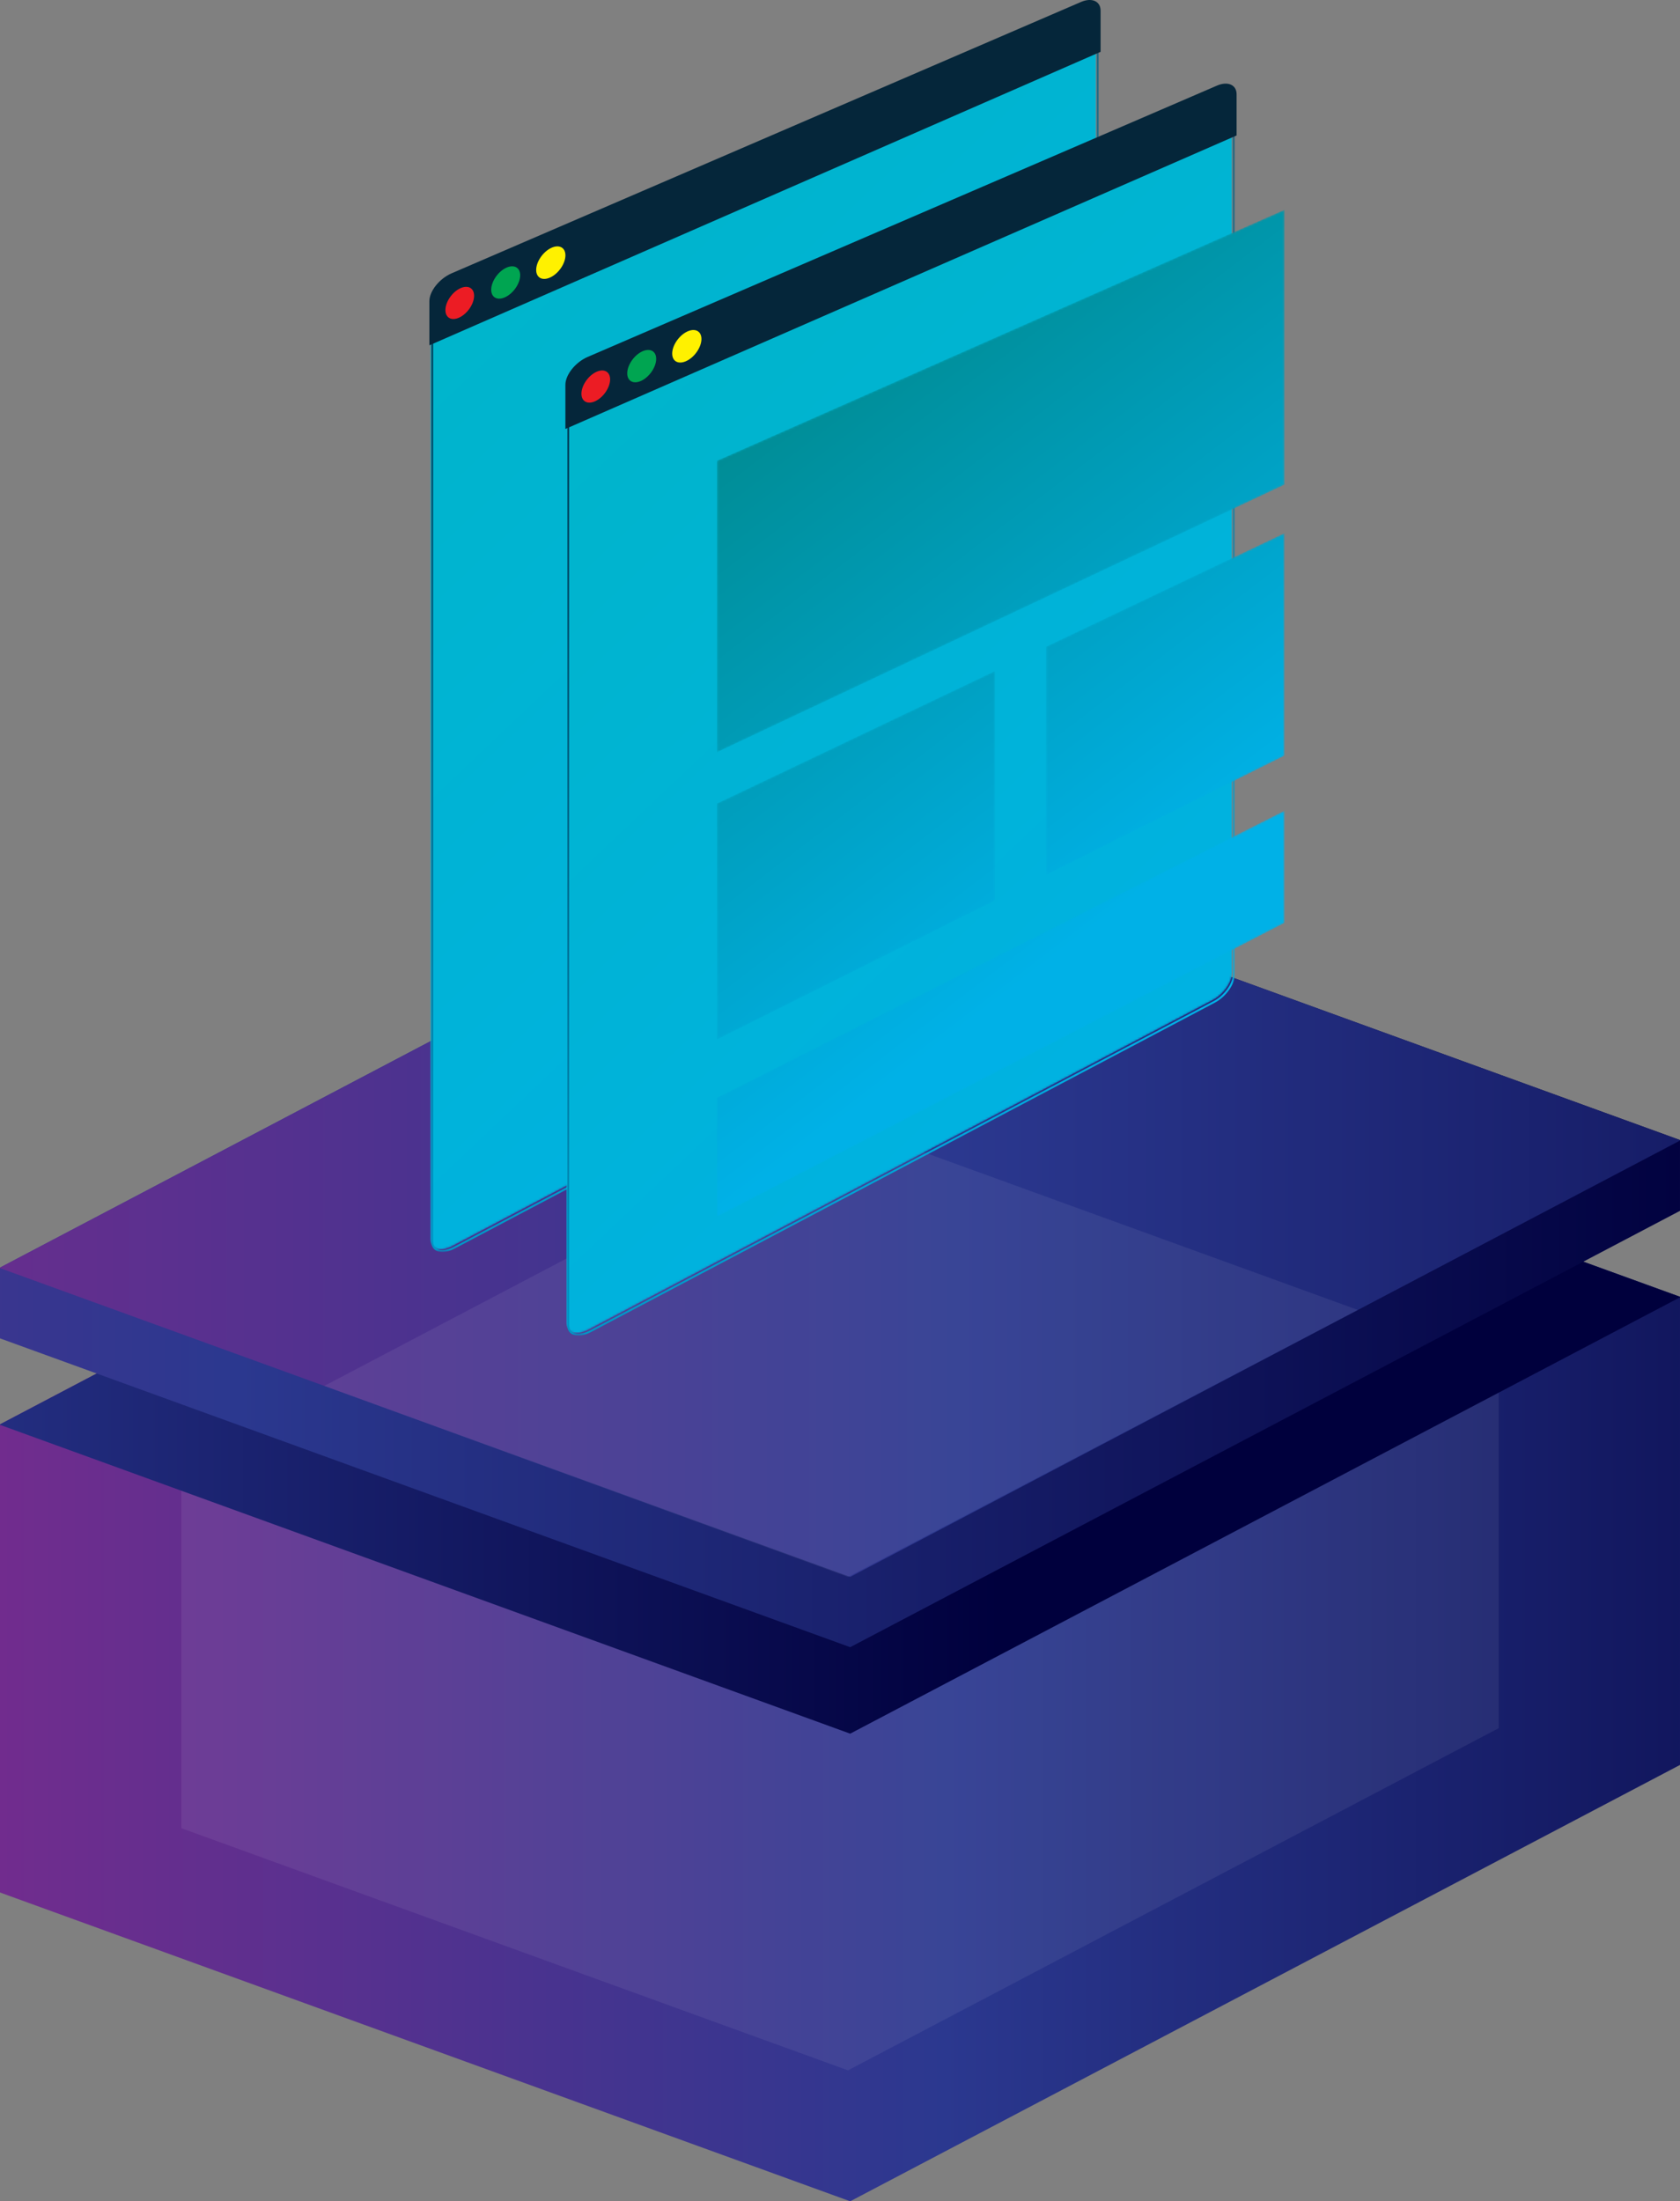
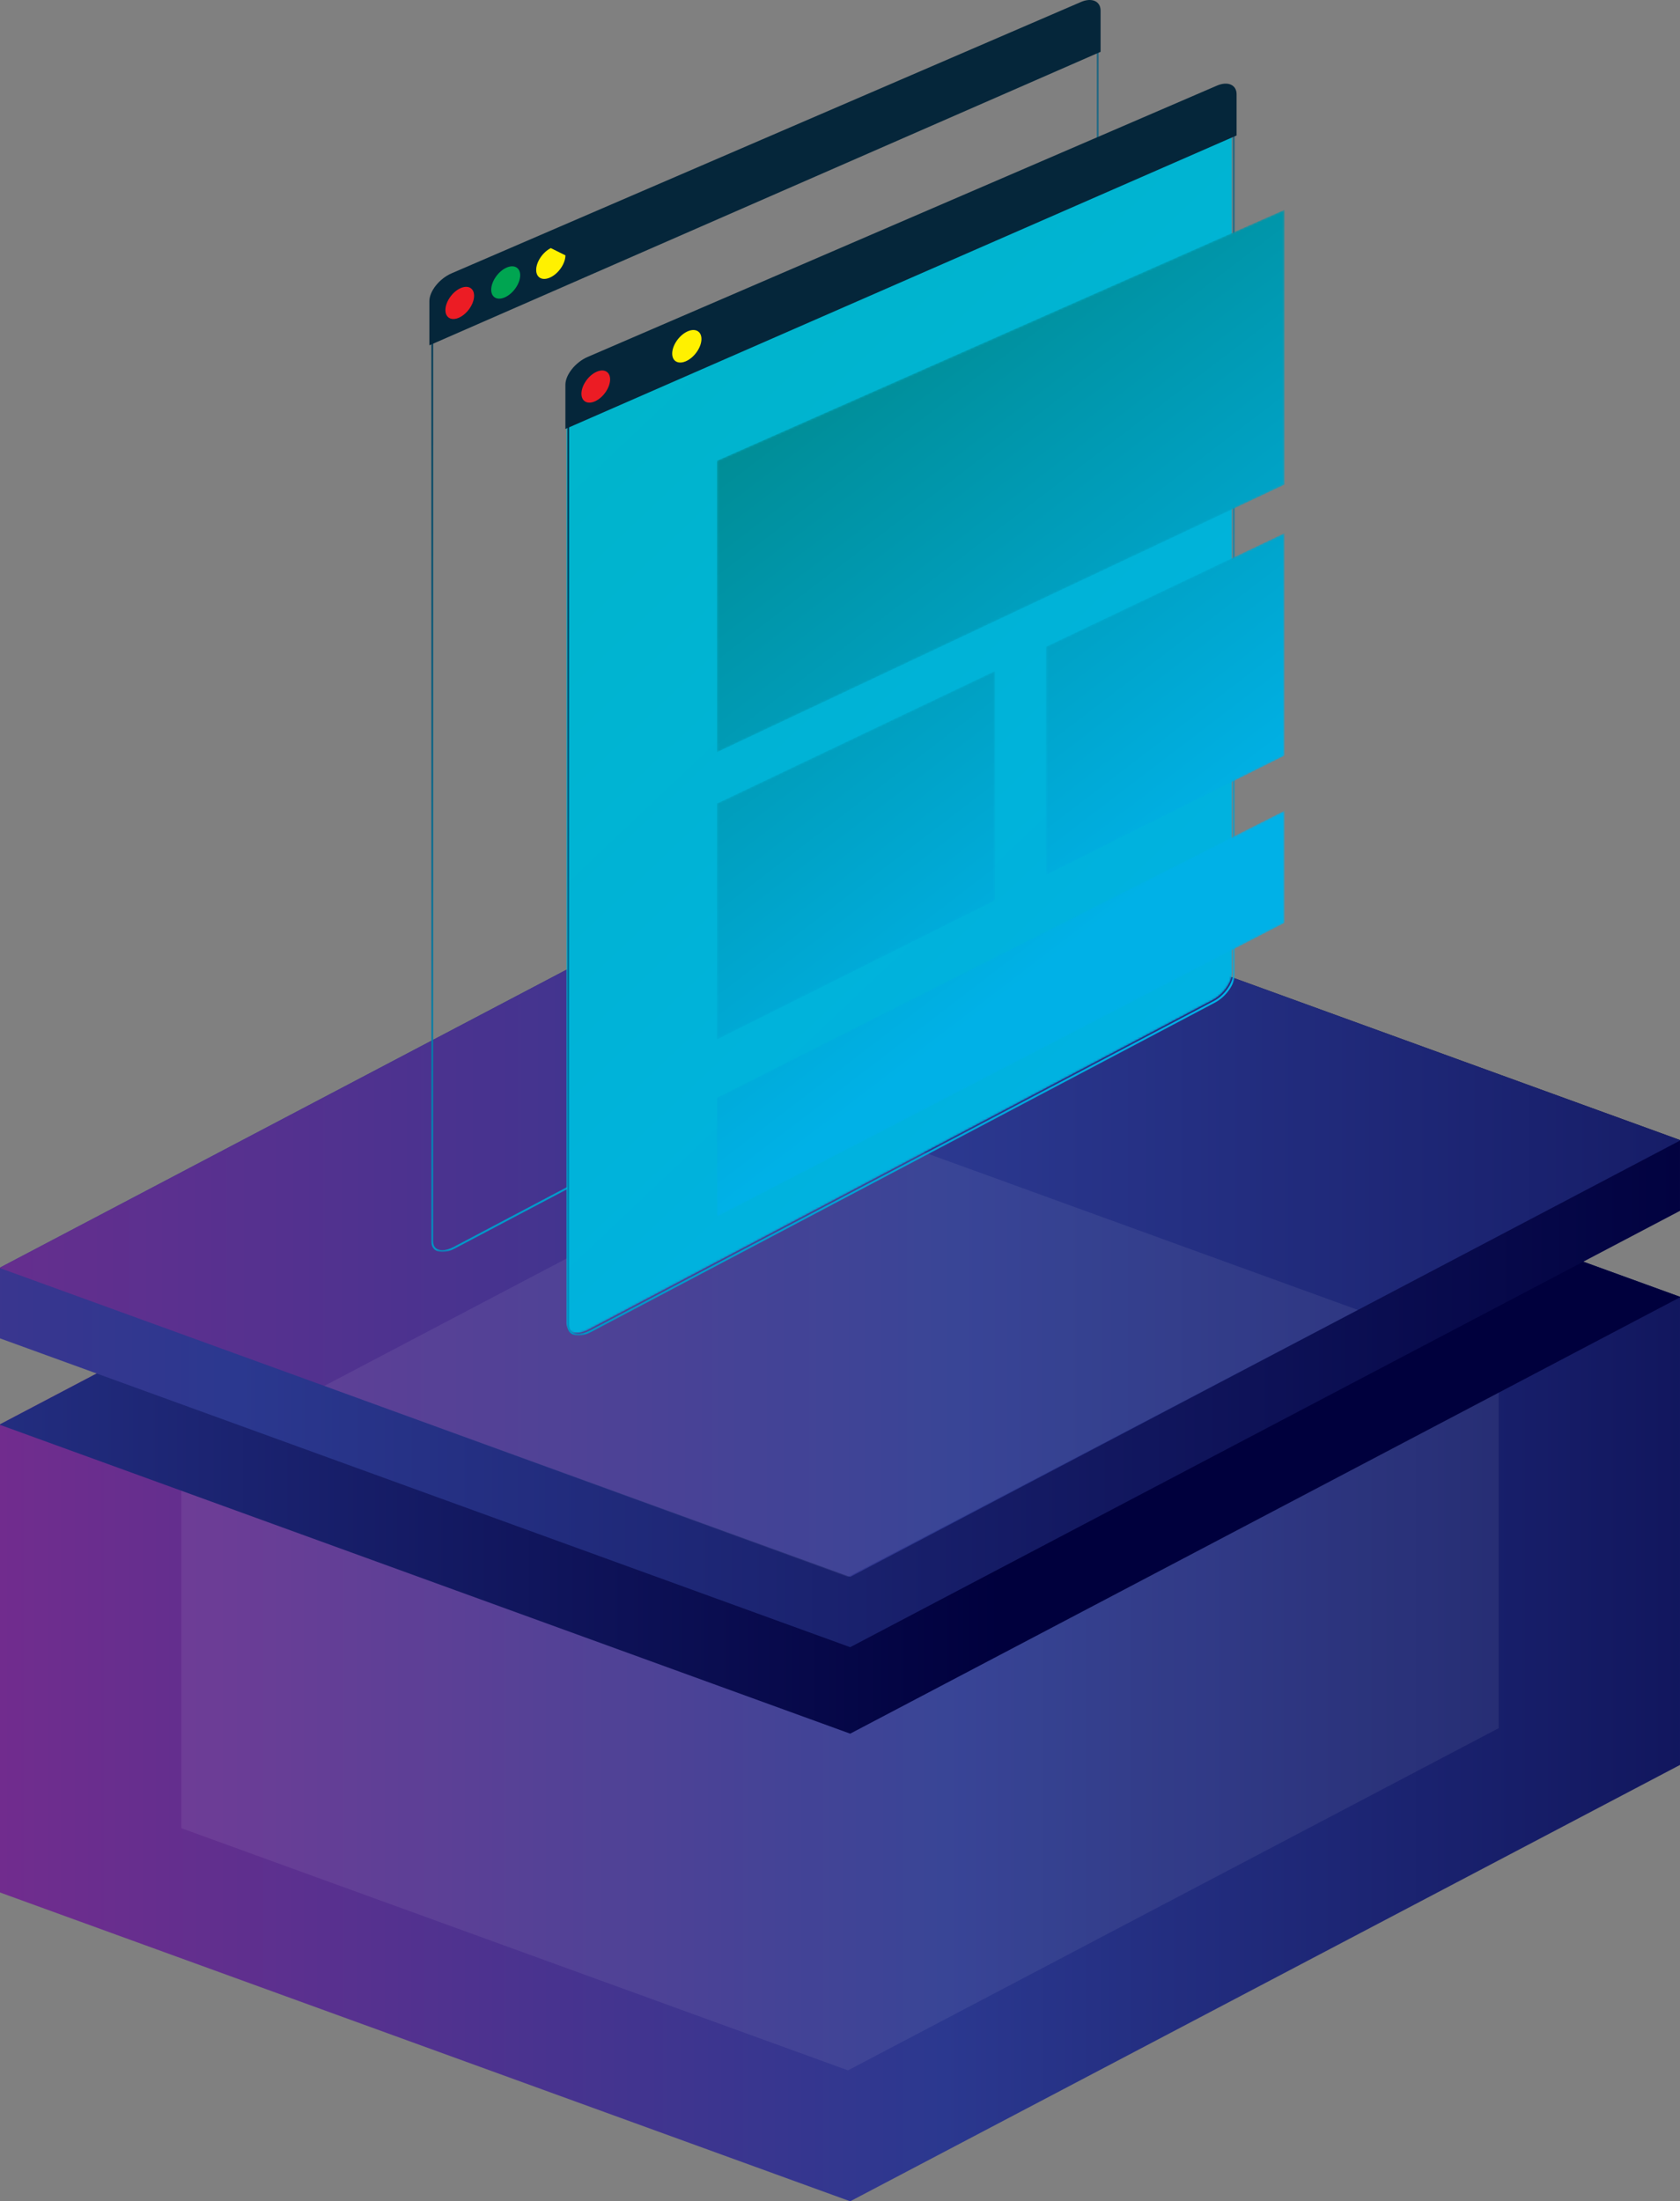
<svg xmlns="http://www.w3.org/2000/svg" xmlns:xlink="http://www.w3.org/1999/xlink" version="1.1" id="Calque_1" viewBox="0 0 860.036 1126.8" enable-background="new 0 0 860.036 1126.8" xml:space="preserve">
  <rect x="0" y="0" width="860.036" height="1126.8" fill="#808080" stroke="none" />
  <defs>
    <rect id="SVGID_1_" width="860.036" height="1126.8" />
  </defs>
  <clipPath id="SVGID_2_">
    <use xlink:href="#SVGID_1_" overflow="visible" />
  </clipPath>
  <g clip-path="url(#SVGID_2_)">
    <defs>
      <polygon id="SVGID_3_" points="0,729.086 0,968.728 435.236,1126.8 860.035,903.438 860.035,663.798 424.801,505.725    " />
    </defs>
    <clipPath id="SVGID_4_">
      <use xlink:href="#SVGID_3_" overflow="visible" />
    </clipPath>
    <linearGradient id="SVGID_5_" gradientUnits="userSpaceOnUse" x1="0" y1="1126.8" x2="1" y2="1126.8" gradientTransform="matrix(1303.129 24.772 24.772 -1303.129 -28107.842 1469170.5)">
      <stop offset="0" style="stop-color:#90278E" />
      <stop offset="0.525" style="stop-color:#2B388F" />
      <stop offset="1" style="stop-color:#00003D" />
    </linearGradient>
    <polygon clip-path="url(#SVGID_4_)" fill="url(#SVGID_5_)" points="0.311,489.382 871.837,505.949 859.725,1143.143     -11.802,1126.575   " />
  </g>
  <g clip-path="url(#SVGID_2_)">
    <defs>
      <rect id="SVGID_6_" y="-0.004" width="860.036" height="1126.804" />
    </defs>
    <clipPath id="SVGID_7_">
      <use xlink:href="#SVGID_6_" overflow="visible" />
    </clipPath>
    <g opacity="0.07" clip-path="url(#SVGID_7_)">
      <defs>
        <rect id="SVGID_8_" x="92.819" y="572.755" width="674.397" height="487.016" />
      </defs>
      <clipPath id="SVGID_9_">
        <use xlink:href="#SVGID_8_" overflow="visible" />
      </clipPath>
      <polygon clip-path="url(#SVGID_9_)" fill="#FFFFFF" points="425.927,572.755 92.819,747.904 92.819,935.817 434.109,1059.771      767.217,884.622 767.217,696.707" />
    </g>
  </g>
  <g clip-path="url(#SVGID_2_)">
    <defs>
      <polygon id="SVGID_10_" points="0,729.086 0,729.355 435.236,887.428 860.035,664.067 860.035,663.798 424.801,505.725    " />
    </defs>
    <clipPath id="SVGID_11_">
      <use xlink:href="#SVGID_10_" overflow="visible" />
    </clipPath>
    <linearGradient id="SVGID_12_" gradientUnits="userSpaceOnUse" x1="0" y1="1126.8" x2="1" y2="1126.8" gradientTransform="matrix(1296.261 24.641 24.641 -1296.261 -28543.727 1461300.5)">
      <stop offset="0" style="stop-color:#90278E" />
      <stop offset="0.525" style="stop-color:#2B388F" />
      <stop offset="1" style="stop-color:#00003D" />
    </linearGradient>
    <polygon clip-path="url(#SVGID_11_)" fill="url(#SVGID_12_)" points="0.311,489.382 867.288,505.863 859.725,903.771     -7.253,887.29" />
  </g>
  <g clip-path="url(#SVGID_2_)">
    <defs>
      <polygon id="SVGID_13_" points="0,648.856 0,685.088 435.236,843.161 860.035,619.799 860.035,583.567 424.801,425.497    " />
    </defs>
    <clipPath id="SVGID_14_">
      <use xlink:href="#SVGID_13_" overflow="visible" />
    </clipPath>
    <linearGradient id="SVGID_15_" gradientUnits="userSpaceOnUse" x1="0" y1="1126.8" x2="1" y2="1126.8" gradientTransform="matrix(1580.858 28.613 28.613 -1580.858 -32936.438 1781923.875)">
      <stop offset="0" style="stop-color:#90278E" />
      <stop offset="0.525" style="stop-color:#2B388F" />
      <stop offset="1" style="stop-color:#00003D" />
    </linearGradient>
    <polygon clip-path="url(#SVGID_14_)" fill="url(#SVGID_15_)" points="0.281,409.936 867.592,425.634 859.753,858.723     -7.557,843.024" />
  </g>
  <g clip-path="url(#SVGID_2_)">
    <defs>
      <polygon id="SVGID_16_" points="0,648.856 0,649.127 435.236,807.198 860.035,583.837 860.035,583.567 424.801,425.497    " />
    </defs>
    <clipPath id="SVGID_17_">
      <use xlink:href="#SVGID_16_" overflow="visible" />
    </clipPath>
    <linearGradient id="SVGID_18_" gradientUnits="userSpaceOnUse" x1="0" y1="1126.8" x2="1" y2="1126.8" gradientTransform="matrix(1579.66 28.592 28.592 -1579.66 -32552.023 1780563.875)">
      <stop offset="0" style="stop-color:#90278E" />
      <stop offset="0.525" style="stop-color:#2B388F" />
      <stop offset="1" style="stop-color:#00003D" />
    </linearGradient>
    <polygon clip-path="url(#SVGID_17_)" fill="url(#SVGID_18_)" points="0.282,409.936 866.941,425.622 859.753,822.759     -6.906,807.073" />
  </g>
  <g clip-path="url(#SVGID_2_)">
    <defs>
      <rect id="SVGID_19_" y="-0.004" width="860.036" height="1126.804" />
    </defs>
    <clipPath id="SVGID_20_">
      <use xlink:href="#SVGID_19_" overflow="visible" />
    </clipPath>
    <g opacity="0.07" clip-path="url(#SVGID_20_)">
      <g>
        <defs>
          <rect id="SVGID_21_" x="166.011" y="572.755" width="529.14" height="234.444" />
        </defs>
        <clipPath id="SVGID_22_">
          <use xlink:href="#SVGID_21_" overflow="visible" />
        </clipPath>
        <polygon clip-path="url(#SVGID_22_)" fill="#FFFFFF" points="425.927,572.755 166.011,709.42 434.109,807.198 695.15,670.534" />
      </g>
    </g>
  </g>
  <g clip-path="url(#SVGID_2_)">
    <defs>
-       <path id="SVGID_23_" d="M220.322,174.217v460.284c0,5.085,5.101,6.553,11.32,3.269l319.531-168.686     c5.462-2.884,9.92-9.125,9.92-13.875V25.229L220.322,174.217z" />
-     </defs>
+       </defs>
    <clipPath id="SVGID_24_">
      <use xlink:href="#SVGID_23_" overflow="visible" />
    </clipPath>
    <defs>
      <filter id="Adobe_OpacityMaskFilter" filterUnits="userSpaceOnUse" x="-109.938" y="-133.622" width="1001.292" height="933.526">
        <feColorMatrix type="matrix" values="1 0 0 0 0  0 1 0 0 0  0 0 1 0 0  0 0 0 1 0" />
      </filter>
    </defs>
    <mask maskUnits="userSpaceOnUse" x="-109.938" y="-133.622" width="1001.292" height="933.526" id="SVGID_25_">
      <g filter="url(#Adobe_OpacityMaskFilter)">
        <linearGradient id="SVGID_26_" gradientUnits="userSpaceOnUse" x1="0" y1="1126.802" x2="1" y2="1126.802" gradientTransform="matrix(646.951 599.725 -736.673 690.751 830054.5 -778395.438)">
          <stop offset="0" style="stop-color:#FFFFFF" />
          <stop offset="1" style="stop-color:#000000" />
        </linearGradient>
        <polygon clip-path="url(#SVGID_24_)" fill="url(#SVGID_26_)" points="-109.938,334.902 391.682,799.904 891.354,331.381       389.733,-133.622" />
      </g>
    </mask>
    <linearGradient id="SVGID_27_" gradientUnits="userSpaceOnUse" x1="0" y1="1126.8" x2="1" y2="1126.8" gradientTransform="matrix(646.951 599.725 -736.673 690.751 830054.5 -778395.5)">
      <stop offset="0" style="stop-color:#00B7BA" />
      <stop offset="1" style="stop-color:#00B1E7" />
    </linearGradient>
    <polygon clip-path="url(#SVGID_24_)" mask="url(#SVGID_25_)" fill="url(#SVGID_27_)" points="-109.938,334.902 391.682,799.904     891.354,331.381 389.733,-133.622" />
  </g>
  <g clip-path="url(#SVGID_2_)">
    <defs>
      <rect id="SVGID_28_" y="-0.004" width="860.036" height="1126.804" />
    </defs>
    <clipPath id="SVGID_29_">
      <use xlink:href="#SVGID_28_" overflow="visible" />
    </clipPath>
    <defs>
      <filter id="Adobe_OpacityMaskFilter_1_" filterUnits="userSpaceOnUse" x="220.728" y="25.369" width="341.771" height="615.558">
        <feColorMatrix type="matrix" values="1 0 0 0 0  0 1 0 0 0  0 0 1 0 0  0 0 0 1 0" />
      </filter>
    </defs>
    <mask maskUnits="userSpaceOnUse" x="220.728" y="25.369" width="341.771" height="615.558" id="SVGID_30_">
      <g filter="url(#Adobe_OpacityMaskFilter_1_)">
        <linearGradient id="SVGID_31_" gradientUnits="userSpaceOnUse" x1="0" y1="1127.083" x2="1" y2="1127.083" gradientTransform="matrix(326.559 302.721 -371.848 348.668 419219.562 -392706.25)">
          <stop offset="0" style="stop-color:#FFFFFF" />
          <stop offset="1" style="stop-color:#000000" />
        </linearGradient>
        <polygon clip-path="url(#SVGID_29_)" fill="url(#SVGID_31_)" points="-604.293,566.619 432.477,1527.707 1464.328,560.177       427.559,-400.911" />
      </g>
    </mask>
    <linearGradient id="SVGID_32_" gradientUnits="userSpaceOnUse" x1="0" y1="1126.8" x2="1" y2="1126.8" gradientTransform="matrix(326.559 302.721 -371.848 348.668 419219.5 -392705.719)">
      <stop offset="0" style="stop-color:#003955" />
      <stop offset="1" style="stop-color:#00B1E7" />
    </linearGradient>
    <path clip-path="url(#SVGID_29_)" mask="url(#SVGID_30_)" fill="url(#SVGID_32_)" d="M232.548,638.675l-0.234-0.442    l319.529-168.686c5.315-2.779,9.688-8.979,9.655-13.433V26.897L221.728,175.45v459.955c0.043,3.009,1.772,4.473,4.708,4.522    c1.66,0.001,3.689-0.537,5.879-1.694L232.548,638.675l0.233,0.442c-2.302,1.214-4.473,1.809-6.346,1.81    c-3.316-0.006-5.702-2.032-5.708-5.522V174.796L562.498,25.369v430.745c-0.033,5.046-4.579,11.329-10.188,14.317L232.781,639.117    L232.548,638.675z" />
    <path clip-path="url(#SVGID_29_)" fill="#05263A" d="M231.224,139.89L553.412,0.997c5.507-2.374,10.003-0.381,10.003,4.424v21.11    L219.81,176.76v-22.598C219.81,149.019,224.952,142.594,231.224,139.89" />
    <path clip-path="url(#SVGID_29_)" fill="#EC1C24" d="M235.374,147.685c-4.058,2.021-7.353,6.965-7.353,11.041    c0,4.076,3.295,5.728,7.353,3.693c4.051-2.031,7.328-6.967,7.328-11.028C242.702,147.329,239.425,145.668,235.374,147.685" />
    <path clip-path="url(#SVGID_29_)" fill="#00A551" d="M258.89,137.19c-4.097,2.041-7.425,7.017-7.425,11.113    c0,4.095,3.328,5.747,7.425,3.692c4.09-2.05,7.399-7.018,7.399-11.099S262.979,135.154,258.89,137.19" />
-     <path clip-path="url(#SVGID_29_)" fill="#FFF100" d="M281.982,126.998c-4.137,2.06-7.497,7.069-7.497,11.185    c0,4.115,3.36,5.767,7.497,3.692c4.13-2.07,7.471-7.07,7.471-11.171C289.453,126.602,286.112,124.942,281.982,126.998" />
-   </g>
-   <g clip-path="url(#SVGID_2_)">
-     <defs>
-       <polygon id="SVGID_33_" points="297.427,193.028 297.427,342.226 587.92,205.313 587.92,64.571" />
-     </defs>
+     <path clip-path="url(#SVGID_29_)" fill="#FFF100" d="M281.982,126.998c-4.137,2.06-7.497,7.069-7.497,11.185    c0,4.115,3.36,5.767,7.497,3.692c4.13-2.07,7.471-7.07,7.471-11.171" />
+   </g>
+   <g clip-path="url(#SVGID_2_)">
+     <defs>
+       </defs>
    <clipPath id="SVGID_34_">
      <use xlink:href="#SVGID_33_" overflow="visible" />
    </clipPath>
    <defs>
      <filter id="Adobe_OpacityMaskFilter_2_" filterUnits="userSpaceOnUse" x="157.196" y="-71.576" width="570.954" height="549.948">
        <feColorMatrix type="matrix" values="1 0 0 0 0  0 1 0 0 0  0 0 1 0 0  0 0 0 1 0" />
      </filter>
    </defs>
    <mask maskUnits="userSpaceOnUse" x="157.196" y="-71.576" width="570.954" height="549.948" id="SVGID_35_">
      <g filter="url(#Adobe_OpacityMaskFilter_2_)">
        <linearGradient id="SVGID_36_" gradientUnits="userSpaceOnUse" x1="0" y1="1126.8" x2="1" y2="1126.8" gradientTransform="matrix(222.121 270.606 -322.907 245.959 364204.875 -277052)">
          <stop offset="0" style="stop-color:#FFFFFF" />
          <stop offset="1" style="stop-color:#000000" />
        </linearGradient>
        <polygon clip-path="url(#SVGID_34_)" fill="url(#SVGID_36_)" points="157.196,171.385 409.18,478.373 728.15,235.412       476.167,-71.576" />
      </g>
    </mask>
    <linearGradient id="SVGID_37_" gradientUnits="userSpaceOnUse" x1="0" y1="1126.8" x2="1" y2="1126.8" gradientTransform="matrix(222.121 270.606 -322.907 245.959 364204.875 -277051.969)">
      <stop offset="0" style="stop-color:#00888B" />
      <stop offset="1" style="stop-color:#00B1E7" />
    </linearGradient>
    <polygon clip-path="url(#SVGID_34_)" mask="url(#SVGID_35_)" fill="url(#SVGID_37_)" points="157.196,171.385 409.18,478.373     728.15,235.412 476.167,-71.576" />
  </g>
  <g clip-path="url(#SVGID_2_)">
    <defs>
      <polygon id="SVGID_38_" points="297.427,519.088 297.427,580.033 587.92,429.643 587.92,372.152    " />
    </defs>
    <clipPath id="SVGID_39_">
      <use xlink:href="#SVGID_38_" overflow="visible" />
    </clipPath>
    <defs>
      <filter id="Adobe_OpacityMaskFilter_3_" filterUnits="userSpaceOnUse" x="192.436" y="236.005" width="500.476" height="480.174">
        <feColorMatrix type="matrix" values="1 0 0 0 0  0 1 0 0 0  0 0 1 0 0  0 0 0 1 0" />
      </filter>
    </defs>
    <mask maskUnits="userSpaceOnUse" x="192.436" y="236.005" width="500.476" height="480.174" id="SVGID_40_">
      <g filter="url(#Adobe_OpacityMaskFilter_3_)">
        <linearGradient id="SVGID_41_" gradientUnits="userSpaceOnUse" x1="0" y1="1126.799" x2="1" y2="1126.799" gradientTransform="matrix(222.121 270.606 -322.907 245.959 364067.125 -276947)">
          <stop offset="0" style="stop-color:#FFFFFF" />
          <stop offset="1" style="stop-color:#000000" />
        </linearGradient>
        <polygon clip-path="url(#SVGID_39_)" fill="url(#SVGID_41_)" points="192.436,452.124 409.18,716.18 692.911,500.061       476.167,236.005" />
      </g>
    </mask>
    <linearGradient id="SVGID_42_" gradientUnits="userSpaceOnUse" x1="0" y1="1126.8" x2="1" y2="1126.8" gradientTransform="matrix(222.121 270.606 -322.907 245.959 364067.125 -276946.969)">
      <stop offset="0" style="stop-color:#00888B" />
      <stop offset="1" style="stop-color:#00B1E7" />
    </linearGradient>
    <polygon clip-path="url(#SVGID_39_)" mask="url(#SVGID_40_)" fill="url(#SVGID_42_)" points="192.436,452.124 409.18,716.18     692.911,500.061 476.167,236.005" />
  </g>
  <g clip-path="url(#SVGID_2_)">
    <defs>
      <polygon id="SVGID_43_" points="465.868,288.224 465.868,405.074 587.92,344.047 587.92,230.074    " />
    </defs>
    <clipPath id="SVGID_44_">
      <use xlink:href="#SVGID_43_" overflow="visible" />
    </clipPath>
    <defs>
      <filter id="Adobe_OpacityMaskFilter_4_" filterUnits="userSpaceOnUse" x="377.483" y="172.871" width="298.821" height="289.405">
        <feColorMatrix type="matrix" values="1 0 0 0 0  0 1 0 0 0  0 0 1 0 0  0 0 0 1 0" />
      </filter>
    </defs>
    <mask maskUnits="userSpaceOnUse" x="377.483" y="172.871" width="298.821" height="289.405" id="SVGID_45_">
      <g filter="url(#Adobe_OpacityMaskFilter_4_)">
        <linearGradient id="SVGID_46_" gradientUnits="userSpaceOnUse" x1="0" y1="1126.799" x2="1" y2="1126.799" gradientTransform="matrix(222.121 270.606 -322.907 245.959 364199 -277047.5)">
          <stop offset="0" style="stop-color:#FFFFFF" />
          <stop offset="1" style="stop-color:#000000" />
        </linearGradient>
        <polygon clip-path="url(#SVGID_44_)" fill="url(#SVGID_46_)" points="377.483,297.396 512.821,462.276 676.305,337.751       540.967,172.871" />
      </g>
    </mask>
    <linearGradient id="SVGID_47_" gradientUnits="userSpaceOnUse" x1="0" y1="1126.8" x2="1" y2="1126.8" gradientTransform="matrix(222.121 270.606 -322.907 245.959 364199 -277047.469)">
      <stop offset="0" style="stop-color:#00888B" />
      <stop offset="1" style="stop-color:#00B1E7" />
    </linearGradient>
    <polygon clip-path="url(#SVGID_44_)" mask="url(#SVGID_45_)" fill="url(#SVGID_47_)" points="377.483,297.396 512.821,462.276     676.305,337.751 540.967,172.871" />
  </g>
  <g clip-path="url(#SVGID_2_)">
    <defs>
      <polygon id="SVGID_48_" points="297.427,368.474 297.427,489.295 439.715,418.151 439.715,300.685    " />
    </defs>
    <clipPath id="SVGID_49_">
      <use xlink:href="#SVGID_48_" overflow="visible" />
    </clipPath>
    <defs>
      <filter id="Adobe_OpacityMaskFilter_5_" filterUnits="userSpaceOnUse" x="202.168" y="233.998" width="332.805" height="321.983">
        <feColorMatrix type="matrix" values="1 0 0 0 0  0 1 0 0 0  0 0 1 0 0  0 0 0 1 0" />
      </filter>
    </defs>
    <mask maskUnits="userSpaceOnUse" x="202.168" y="233.998" width="332.805" height="321.983" id="SVGID_50_">
      <g filter="url(#Adobe_OpacityMaskFilter_5_)">
        <linearGradient id="SVGID_51_" gradientUnits="userSpaceOnUse" x1="0" y1="1126.8" x2="1" y2="1126.8" gradientTransform="matrix(222.121 270.606 -322.907 245.959 364062.5 -276943.5)">
          <stop offset="0" style="stop-color:#FFFFFF" />
          <stop offset="1" style="stop-color:#000000" />
        </linearGradient>
        <polygon clip-path="url(#SVGID_49_)" fill="url(#SVGID_51_)" points="202.168,373.243 352.165,555.981 534.974,416.736       384.977,233.998" />
      </g>
    </mask>
    <linearGradient id="SVGID_52_" gradientUnits="userSpaceOnUse" x1="0" y1="1126.8" x2="1" y2="1126.8" gradientTransform="matrix(222.121 270.606 -322.907 245.959 364062.5 -276943.469)">
      <stop offset="0" style="stop-color:#00888B" />
      <stop offset="1" style="stop-color:#00B1E7" />
    </linearGradient>
    <polygon clip-path="url(#SVGID_49_)" mask="url(#SVGID_50_)" fill="url(#SVGID_52_)" points="202.168,373.243 352.165,555.981     534.974,416.736 384.977,233.998" />
  </g>
  <g clip-path="url(#SVGID_2_)">
    <defs>
      <path id="SVGID_53_" d="M289.953,217.028v460.283c0,5.085,5.099,6.554,11.319,3.27l319.531-168.687     c5.461-2.883,9.921-9.123,9.921-13.874V68.039L289.953,217.028z" />
    </defs>
    <clipPath id="SVGID_54_">
      <use xlink:href="#SVGID_53_" overflow="visible" />
    </clipPath>
    <defs>
      <filter id="Adobe_OpacityMaskFilter_6_" filterUnits="userSpaceOnUse" x="-40.307" y="-90.812" width="1001.292" height="933.527">
        <feColorMatrix type="matrix" values="1 0 0 0 0  0 1 0 0 0  0 0 1 0 0  0 0 0 1 0" />
      </filter>
    </defs>
    <mask maskUnits="userSpaceOnUse" x="-40.307" y="-90.812" width="1001.292" height="933.527" id="SVGID_55_">
      <g filter="url(#Adobe_OpacityMaskFilter_6_)">
        <linearGradient id="SVGID_56_" gradientUnits="userSpaceOnUse" x1="0" y1="1126.802" x2="1" y2="1126.802" gradientTransform="matrix(646.951 599.725 -736.673 690.751 830124.125 -778352.438)">
          <stop offset="0" style="stop-color:#FFFFFF" />
          <stop offset="1" style="stop-color:#000000" />
        </linearGradient>
        <polygon clip-path="url(#SVGID_54_)" fill="url(#SVGID_56_)" points="-40.307,377.712 461.313,842.715 960.984,374.191       459.364,-90.812" />
      </g>
    </mask>
    <linearGradient id="SVGID_57_" gradientUnits="userSpaceOnUse" x1="0" y1="1126.8" x2="1" y2="1126.8" gradientTransform="matrix(646.951 599.725 -736.673 690.751 830124.125 -778352.5)">
      <stop offset="0" style="stop-color:#00B7BA" />
      <stop offset="1" style="stop-color:#00B1E7" />
    </linearGradient>
    <polygon clip-path="url(#SVGID_54_)" mask="url(#SVGID_55_)" fill="url(#SVGID_57_)" points="-40.307,377.712 461.313,842.715     960.984,374.191 459.364,-90.812   " />
  </g>
  <g clip-path="url(#SVGID_2_)">
    <defs>
      <rect id="SVGID_58_" y="-0.004" width="860.036" height="1126.804" />
    </defs>
    <clipPath id="SVGID_59_">
      <use xlink:href="#SVGID_58_" overflow="visible" />
    </clipPath>
    <defs>
      <filter id="Adobe_OpacityMaskFilter_7_" filterUnits="userSpaceOnUse" x="290.357" y="68.179" width="341.771" height="615.559">
        <feColorMatrix type="matrix" values="1 0 0 0 0  0 1 0 0 0  0 0 1 0 0  0 0 0 1 0" />
      </filter>
    </defs>
    <mask maskUnits="userSpaceOnUse" x="290.357" y="68.179" width="341.771" height="615.559" id="SVGID_60_">
      <g filter="url(#Adobe_OpacityMaskFilter_7_)">
        <linearGradient id="SVGID_61_" gradientUnits="userSpaceOnUse" x1="0" y1="1127.114" x2="1" y2="1127.114" gradientTransform="matrix(326.559 302.721 -371.848 348.668 419289.188 -392663.25)">
          <stop offset="0" style="stop-color:#FFFFFF" />
          <stop offset="1" style="stop-color:#000000" />
        </linearGradient>
        <polygon clip-path="url(#SVGID_59_)" fill="url(#SVGID_61_)" points="-604.293,566.619 432.477,1527.707 1464.328,560.177       427.559,-400.911" />
      </g>
    </mask>
    <linearGradient id="SVGID_62_" gradientUnits="userSpaceOnUse" x1="0" y1="1126.8" x2="1" y2="1126.8" gradientTransform="matrix(326.559 302.721 -371.848 348.668 419289.125 -392662.719)">
      <stop offset="0" style="stop-color:#003955" />
      <stop offset="1" style="stop-color:#00B1E7" />
    </linearGradient>
    <path clip-path="url(#SVGID_59_)" mask="url(#SVGID_60_)" fill="url(#SVGID_62_)" d="M302.178,681.484l-0.234-0.441    l319.53-168.687c5.314-2.779,9.688-8.979,9.655-13.433V69.707L291.357,218.26v459.955c0.043,3.009,1.772,4.472,4.708,4.522    c1.66,0.001,3.689-0.537,5.879-1.694L302.178,681.484l0.233,0.442c-2.302,1.215-4.473,1.809-6.346,1.811    c-3.316-0.006-5.702-2.032-5.708-5.522V217.606L632.129,68.179v430.745c-0.033,5.046-4.58,11.329-10.188,14.317l-319.53,168.686    L302.178,681.484z" />
    <path clip-path="url(#SVGID_59_)" fill="#05263A" d="M300.854,182.7L623.043,43.807c5.506-2.374,10.002-0.38,10.002,4.425v21.109    L289.439,219.57v-22.597C289.439,191.829,294.583,185.404,300.854,182.7" />
    <path clip-path="url(#SVGID_59_)" fill="#EC1C24" d="M305.005,190.496c-4.058,2.021-7.354,6.965-7.354,11.041    c0,4.076,3.296,5.727,7.354,3.692c4.05-2.03,7.327-6.966,7.327-11.027C312.332,190.14,309.055,188.479,305.005,190.496" />
-     <path clip-path="url(#SVGID_59_)" fill="#00A551" d="M328.521,180.001c-4.098,2.04-7.425,7.017-7.425,11.113    c0,4.095,3.327,5.747,7.425,3.692c4.089-2.051,7.398-7.018,7.398-11.099C335.918,179.625,332.609,177.964,328.521,180.001" />
    <path clip-path="url(#SVGID_59_)" fill="#FFF100" d="M351.613,169.809c-4.138,2.06-7.497,7.069-7.497,11.185    c0,4.115,3.359,5.767,7.497,3.692c4.129-2.07,7.471-7.07,7.471-11.171C359.084,169.413,355.742,167.752,351.613,169.809" />
  </g>
  <g clip-path="url(#SVGID_2_)">
    <defs>
      <polygon id="SVGID_63_" points="367.058,235.839 367.058,385.036 657.551,248.124 657.551,107.381    " />
    </defs>
    <clipPath id="SVGID_64_">
      <use xlink:href="#SVGID_63_" overflow="visible" />
    </clipPath>
    <defs>
      <filter id="Adobe_OpacityMaskFilter_8_" filterUnits="userSpaceOnUse" x="226.827" y="-28.766" width="570.955" height="549.948">
        <feColorMatrix type="matrix" values="1 0 0 0 0  0 1 0 0 0  0 0 1 0 0  0 0 0 1 0" />
      </filter>
    </defs>
    <mask maskUnits="userSpaceOnUse" x="226.827" y="-28.766" width="570.955" height="549.948" id="SVGID_65_">
      <g filter="url(#Adobe_OpacityMaskFilter_8_)">
        <linearGradient id="SVGID_66_" gradientUnits="userSpaceOnUse" x1="0" y1="1126.799" x2="1" y2="1126.799" gradientTransform="matrix(222.121 270.606 -322.907 245.959 364274.5 -277009)">
          <stop offset="0" style="stop-color:#FFFFFF" />
          <stop offset="1" style="stop-color:#000000" />
        </linearGradient>
        <polygon clip-path="url(#SVGID_64_)" fill="url(#SVGID_66_)" points="226.827,214.195 478.811,521.183 797.782,278.222       545.798,-28.766" />
      </g>
    </mask>
    <linearGradient id="SVGID_67_" gradientUnits="userSpaceOnUse" x1="0" y1="1126.8" x2="1" y2="1126.8" gradientTransform="matrix(222.121 270.606 -322.907 245.959 364274.5 -277008.969)">
      <stop offset="0" style="stop-color:#00888B" />
      <stop offset="1" style="stop-color:#00B1E7" />
    </linearGradient>
    <polygon clip-path="url(#SVGID_64_)" mask="url(#SVGID_65_)" fill="url(#SVGID_67_)" points="226.827,214.195 478.811,521.183     797.782,278.222 545.798,-28.766" />
  </g>
  <g clip-path="url(#SVGID_2_)">
    <defs>
      <polygon id="SVGID_68_" points="367.058,561.898 367.058,622.843 657.551,472.454 657.551,414.962    " />
    </defs>
    <clipPath id="SVGID_69_">
      <use xlink:href="#SVGID_68_" overflow="visible" />
    </clipPath>
    <defs>
      <filter id="Adobe_OpacityMaskFilter_9_" filterUnits="userSpaceOnUse" x="262.067" y="278.815" width="500.475" height="480.174">
        <feColorMatrix type="matrix" values="1 0 0 0 0  0 1 0 0 0  0 0 1 0 0  0 0 0 1 0" />
      </filter>
    </defs>
    <mask maskUnits="userSpaceOnUse" x="262.067" y="278.815" width="500.475" height="480.174" id="SVGID_70_">
      <g filter="url(#Adobe_OpacityMaskFilter_9_)">
        <linearGradient id="SVGID_71_" gradientUnits="userSpaceOnUse" x1="0" y1="1126.799" x2="1" y2="1126.799" gradientTransform="matrix(222.121 270.606 -322.907 245.959 364136.75 -276904)">
          <stop offset="0" style="stop-color:#FFFFFF" />
          <stop offset="1" style="stop-color:#000000" />
        </linearGradient>
        <polygon clip-path="url(#SVGID_69_)" fill="url(#SVGID_71_)" points="262.067,494.934 478.811,758.989 762.542,542.871       545.798,278.815" />
      </g>
    </mask>
    <linearGradient id="SVGID_72_" gradientUnits="userSpaceOnUse" x1="0" y1="1126.8" x2="1" y2="1126.8" gradientTransform="matrix(222.121 270.606 -322.907 245.959 364136.75 -276903.969)">
      <stop offset="0" style="stop-color:#00888B" />
      <stop offset="1" style="stop-color:#00B1E7" />
    </linearGradient>
    <polygon clip-path="url(#SVGID_69_)" mask="url(#SVGID_70_)" fill="url(#SVGID_72_)" points="262.067,494.934 478.811,758.989     762.542,542.871 545.798,278.815   " />
  </g>
  <g clip-path="url(#SVGID_2_)">
    <defs>
      <polygon id="SVGID_73_" points="535.498,331.034 535.498,447.884 657.551,386.858 657.551,272.885    " />
    </defs>
    <clipPath id="SVGID_74_">
      <use xlink:href="#SVGID_73_" overflow="visible" />
    </clipPath>
    <defs>
      <filter id="Adobe_OpacityMaskFilter_10_" filterUnits="userSpaceOnUse" x="447.114" y="215.682" width="298.82" height="289.405">
        <feColorMatrix type="matrix" values="1 0 0 0 0  0 1 0 0 0  0 0 1 0 0  0 0 0 1 0" />
      </filter>
    </defs>
    <mask maskUnits="userSpaceOnUse" x="447.114" y="215.682" width="298.82" height="289.405" id="SVGID_75_">
      <g filter="url(#Adobe_OpacityMaskFilter_10_)">
        <linearGradient id="SVGID_76_" gradientUnits="userSpaceOnUse" x1="0" y1="1126.8" x2="1" y2="1126.8" gradientTransform="matrix(222.121 270.606 -322.907 245.959 364268.75 -277004.5)">
          <stop offset="0" style="stop-color:#FFFFFF" />
          <stop offset="1" style="stop-color:#000000" />
        </linearGradient>
        <polygon clip-path="url(#SVGID_74_)" fill="url(#SVGID_76_)" points="447.114,340.207 582.452,505.087 745.935,380.562       610.597,215.682" />
      </g>
    </mask>
    <linearGradient id="SVGID_77_" gradientUnits="userSpaceOnUse" x1="0" y1="1126.8" x2="1" y2="1126.8" gradientTransform="matrix(222.121 270.606 -322.907 245.959 364268.75 -277004.469)">
      <stop offset="0" style="stop-color:#00888B" />
      <stop offset="1" style="stop-color:#00B1E7" />
    </linearGradient>
    <polygon clip-path="url(#SVGID_74_)" mask="url(#SVGID_75_)" fill="url(#SVGID_77_)" points="447.114,340.207 582.452,505.087     745.935,380.562 610.597,215.682" />
  </g>
  <g clip-path="url(#SVGID_2_)">
    <defs>
      <polygon id="SVGID_78_" points="367.058,411.285 367.058,532.104 509.344,460.961 509.344,343.494" />
    </defs>
    <clipPath id="SVGID_79_">
      <use xlink:href="#SVGID_78_" overflow="visible" />
    </clipPath>
    <defs>
      <filter id="Adobe_OpacityMaskFilter_11_" filterUnits="userSpaceOnUse" x="271.8" y="276.808" width="332.803" height="321.982">
        <feColorMatrix type="matrix" values="1 0 0 0 0  0 1 0 0 0  0 0 1 0 0  0 0 0 1 0" />
      </filter>
    </defs>
    <mask maskUnits="userSpaceOnUse" x="271.8" y="276.808" width="332.803" height="321.982" id="SVGID_80_">
      <g filter="url(#Adobe_OpacityMaskFilter_11_)">
        <linearGradient id="SVGID_81_" gradientUnits="userSpaceOnUse" x1="0" y1="1126.798" x2="1" y2="1126.798" gradientTransform="matrix(222.121 270.606 -322.907 245.959 364132.125 -276900.5)">
          <stop offset="0" style="stop-color:#FFFFFF" />
          <stop offset="1" style="stop-color:#000000" />
        </linearGradient>
        <polygon clip-path="url(#SVGID_79_)" fill="url(#SVGID_81_)" points="271.8,416.052 421.795,598.79 604.603,459.545       454.606,276.808" />
      </g>
    </mask>
    <linearGradient id="SVGID_82_" gradientUnits="userSpaceOnUse" x1="0" y1="1126.8" x2="1" y2="1126.8" gradientTransform="matrix(222.121 270.606 -322.907 245.959 364132.125 -276900.469)">
      <stop offset="0" style="stop-color:#00888B" />
      <stop offset="1" style="stop-color:#00B1E7" />
    </linearGradient>
    <polygon clip-path="url(#SVGID_79_)" mask="url(#SVGID_80_)" fill="url(#SVGID_82_)" points="271.8,416.052 421.795,598.79     604.603,459.545 454.606,276.808" />
  </g>
</svg>